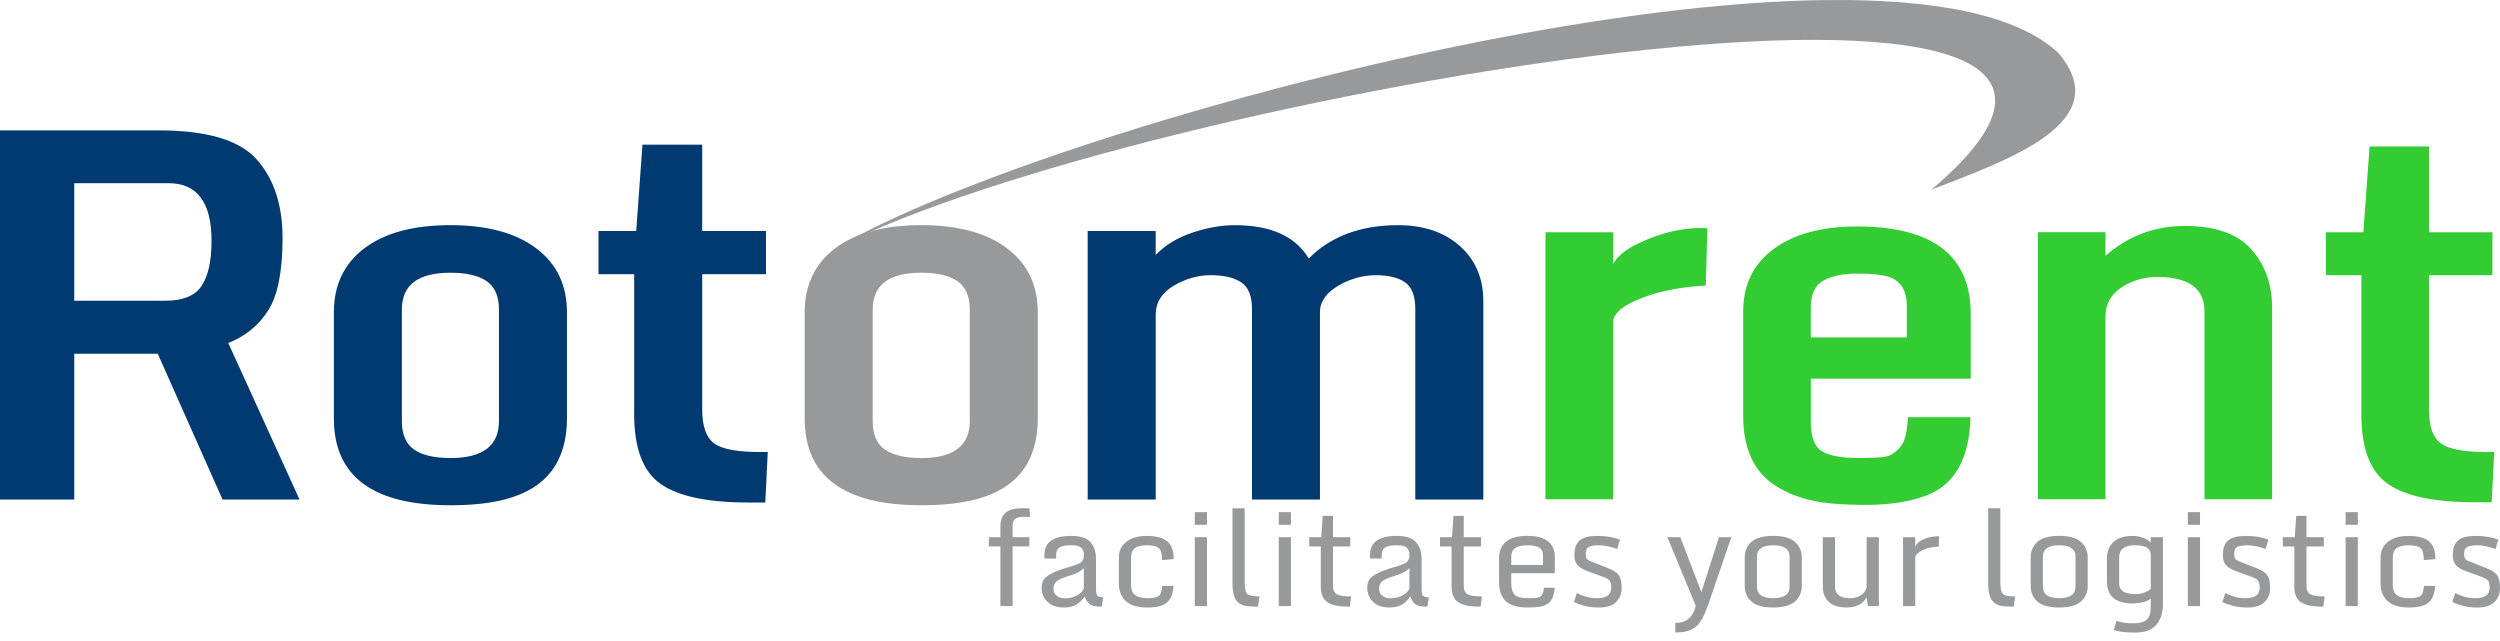
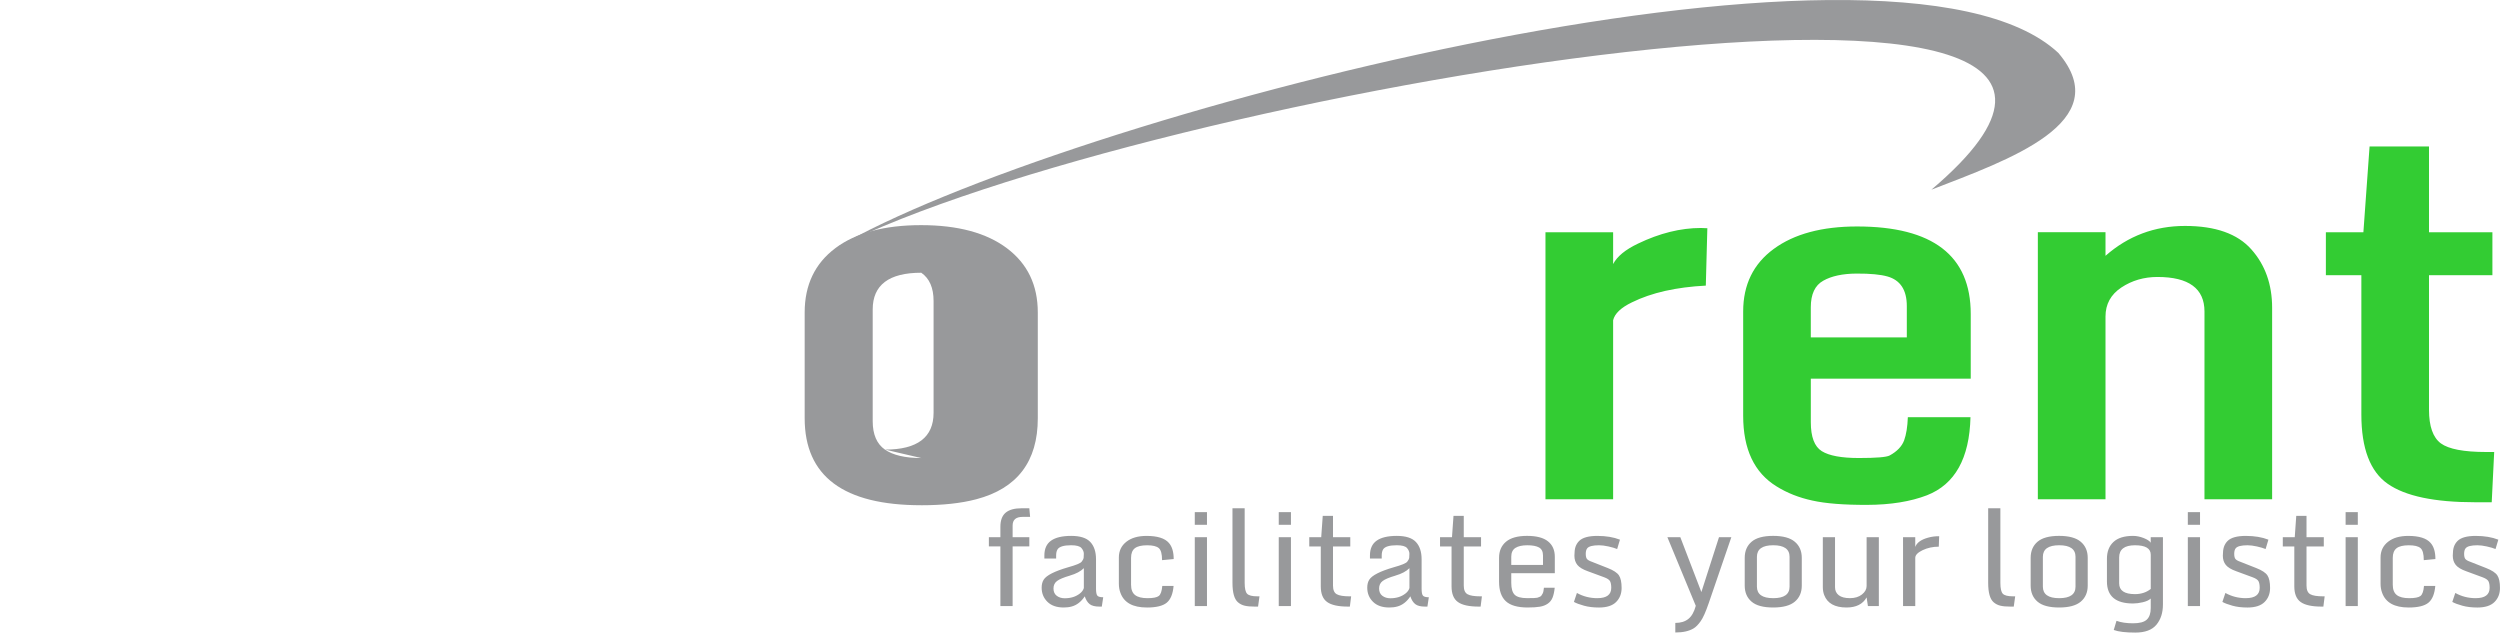
<svg xmlns="http://www.w3.org/2000/svg" id="SVGDoc" width="160" height="41" version="1.1" viewBox="0 0 160 41">
  <defs />
  <desc>Generated with Avocode.</desc>
  <g>
    <g>
      <title>Warstwa_x0020_1</title>
      <g>
        <title>Path 38018</title>
-         <path d="M69.61,31.97h0v0zM69.61,14.782h4.354v1.535c0.595,-0.623 1.371,-1.096 2.327,-1.42c0.955,-0.324 1.869,-0.486 2.743,-0.486c2.295,0 3.868,0.71 4.726,2.131c1.415,-1.42 3.322,-2.131 5.715,-2.131c1.639,0 2.963,0.447 3.961,1.339c0.995,0.889 1.497,2.061 1.497,3.513v12.708h-4.354v-12.194c0,-0.836 -0.22,-1.403 -0.65,-1.705c-0.433,-0.304 -1.054,-0.459 -1.874,-0.459c-0.814,0 -1.6,0.215 -2.349,0.639c-0.753,0.427 -1.229,0.998 -1.229,1.715v12.003h-4.349v-12.194c0,-0.836 -0.231,-1.403 -0.688,-1.705c-0.46,-0.303 -1.109,-0.459 -1.945,-0.459c-0.842,0 -1.639,0.231 -2.393,0.683c-0.758,0.454 -1.136,1.066 -1.136,1.847v11.828h-4.354zM47.902,32.161c-2.61,0 -4.485,-0.396 -5.616,-1.185c-1.129,-0.788 -1.699,-2.278 -1.699,-4.464v-8.965h-2.284v-2.764h2.415l0.399,-5.524h3.824v5.524h4.081v2.764h-4.081v8.66c0,1.07 0.255,1.79 0.759,2.164c0.505,0.374 1.481,0.557 2.923,0.557h0.514l-0.158,3.234h-1.077zM28.83,29.315c2.065,0 3.103,-0.787 3.103,-2.355v-7.157c0,-0.841 -0.263,-1.444 -0.787,-1.808c-0.518,-0.36 -1.295,-0.541 -2.317,-0.541c-2.07,0 -3.109,0.783 -3.109,2.349v7.157c0,0.839 0.262,1.45 0.776,1.808c0.517,0.361 1.295,0.546 2.333,0.546zM28.83,32.336c-4.977,0 -7.463,-1.852 -7.463,-5.568v-6.769c0,-1.765 0.658,-3.135 1.961,-4.114c1.306,-0.981 3.136,-1.475 5.491,-1.475c2.355,0 4.185,0.494 5.496,1.481c1.315,0.989 1.972,2.357 1.972,4.109v6.769c0,2.762 -1.312,4.495 -3.939,5.185c-0.981,0.258 -2.152,0.383 -3.519,0.383zM0,31.97v-23.624h10.195c3.049,0 5.131,0.62 6.234,1.858c1.1,1.234 1.655,2.912 1.655,5.032c0,2.12 -0.304,3.664 -0.918,4.628c-0.612,0.962 -1.464,1.661 -2.557,2.087l4.562,10.02h-4.928l-4.147,-9.332h-5.343v9.332zM4.753,19.246h5.84c1.12,0 1.891,-0.319 2.311,-0.951c0.424,-0.638 0.634,-1.601 0.634,-2.89c0,-2.453 -0.922,-3.682 -2.754,-3.682h-6.032z" fill="#003a70" fill-opacity="1" />
      </g>
      <g>
        <title>Path 38019</title>
-         <path d="M58.962,29.315c-1.038,0 -1.815,-0.185 -2.333,-0.546c-0.514,-0.359 -0.776,-0.968 -0.776,-1.808v-7.157c0,-1.567 1.038,-2.349 3.109,-2.349c1.022,0 1.798,0.18 2.316,0.541c0.525,0.365 0.787,0.967 0.787,1.808v7.157c0,1.568 -1.038,2.355 -3.103,2.355zM58.962,32.336c1.366,0 2.536,-0.124 3.518,-0.383c2.628,-0.692 3.939,-2.421 3.939,-5.185v-6.769c0,-1.753 -0.657,-3.119 -1.972,-4.109c-1.312,-0.987 -3.142,-1.481 -5.496,-1.481c-2.355,0 -4.184,0.494 -5.491,1.475c-1.304,0.979 -1.961,2.349 -1.961,4.114v6.769c0,3.715 2.486,5.568 7.463,5.568z" fill="#98999b" fill-opacity="1" />
+         <path d="M58.962,29.315c-1.038,0 -1.815,-0.185 -2.333,-0.546c-0.514,-0.359 -0.776,-0.968 -0.776,-1.808v-7.157c0,-1.567 1.038,-2.349 3.109,-2.349c0.525,0.365 0.787,0.967 0.787,1.808v7.157c0,1.568 -1.038,2.355 -3.103,2.355zM58.962,32.336c1.366,0 2.536,-0.124 3.518,-0.383c2.628,-0.692 3.939,-2.421 3.939,-5.185v-6.769c0,-1.753 -0.657,-3.119 -1.972,-4.109c-1.312,-0.987 -3.142,-1.481 -5.496,-1.481c-2.355,0 -4.184,0.494 -5.491,1.475c-1.304,0.979 -1.961,2.349 -1.961,4.114v6.769c0,3.715 2.486,5.568 7.463,5.568z" fill="#98999b" fill-opacity="1" />
      </g>
      <g>
        <title>Path 38020</title>
        <path d="M123.609,12.14c4.898,-1.901 11.911,-4.307 8.124,-8.754c-10.602,-9.886 -64.142,4.209 -78.273,12.5c19.4,-9.911 92.075,-22.316 70.149,-3.746z" fill="#98999b" fill-opacity="1" />
      </g>
      <g>
        <title>Path 38021</title>
        <path d="M158.45,38.282c0.591,0 0.886,-0.222 0.886,-0.662c0,-0.192 -0.027,-0.334 -0.08,-0.427c-0.052,-0.092 -0.176,-0.175 -0.37,-0.247l-1.048,-0.386c-0.322,-0.114 -0.545,-0.25 -0.671,-0.406c-0.126,-0.156 -0.189,-0.352 -0.189,-0.589c0,-0.236 0.023,-0.424 0.07,-0.566c0.048,-0.143 0.125,-0.268 0.233,-0.377c0.217,-0.216 0.604,-0.324 1.165,-0.324c0.559,0 1.042,0.081 1.447,0.241l-0.179,0.599c-0.14,-0.058 -0.327,-0.114 -0.557,-0.165c-0.23,-0.051 -0.432,-0.076 -0.604,-0.076c-0.396,0 -0.647,0.064 -0.752,0.192c-0.064,0.079 -0.097,0.197 -0.097,0.353c0,0.155 0.026,0.266 0.077,0.331c0.052,0.064 0.152,0.123 0.302,0.176l1.035,0.408c0.361,0.142 0.598,0.298 0.711,0.468c0.114,0.17 0.17,0.439 0.17,0.805c0,0.365 -0.118,0.666 -0.353,0.9c-0.236,0.234 -0.599,0.351 -1.093,0.351c-0.36,0 -0.681,-0.038 -0.961,-0.116c-0.28,-0.077 -0.495,-0.158 -0.645,-0.242l0.192,-0.574c0.396,0.222 0.833,0.334 1.31,0.334zM154.148,38.88c-0.9,0 -1.465,-0.312 -1.692,-0.94c-0.067,-0.177 -0.1,-0.37 -0.1,-0.582v-1.679c0,-0.419 0.159,-0.754 0.479,-1.005c0.318,-0.251 0.75,-0.376 1.293,-0.376c0.693,0 1.17,0.149 1.43,0.449c0.206,0.233 0.308,0.578 0.308,1.032l-0.744,0.071c0,-0.395 -0.07,-0.652 -0.21,-0.772c-0.14,-0.121 -0.389,-0.18 -0.747,-0.18c-0.358,0 -0.619,0.062 -0.782,0.187c-0.163,0.125 -0.246,0.33 -0.246,0.615v1.726c0,0.305 0.087,0.524 0.258,0.657c0.172,0.134 0.438,0.2 0.797,0.2c0.359,0 0.599,-0.048 0.72,-0.142c0.121,-0.094 0.195,-0.308 0.223,-0.64h0.723c-0.044,0.51 -0.19,0.867 -0.44,1.073c-0.25,0.205 -0.673,0.307 -1.269,0.307zM150.119,33.586v-0.811h0.781v0.811zM150.119,38.789v-4.409h0.781v4.409zM148.578,38.822c-0.615,0 -1.059,-0.096 -1.332,-0.291c-0.274,-0.193 -0.41,-0.528 -0.41,-1.002v-2.557h-0.737v-0.591h0.765l0.096,-1.364h0.657v1.364h1.106v0.591h-1.106v2.507c0,0.277 0.079,0.461 0.239,0.551c0.159,0.091 0.437,0.136 0.835,0.136h0.087l-0.082,0.656h-0.118zM143.734,38.282c0.591,0 0.886,-0.222 0.886,-0.662c0,-0.192 -0.027,-0.334 -0.079,-0.427c-0.052,-0.092 -0.176,-0.175 -0.371,-0.247l-1.048,-0.386c-0.322,-0.114 -0.545,-0.25 -0.671,-0.406c-0.126,-0.156 -0.189,-0.352 -0.189,-0.589c0,-0.236 0.023,-0.424 0.07,-0.566c0.048,-0.143 0.125,-0.268 0.233,-0.377c0.217,-0.216 0.605,-0.324 1.166,-0.324c0.56,0 1.042,0.081 1.447,0.241l-0.179,0.599c-0.14,-0.058 -0.326,-0.114 -0.557,-0.165c-0.23,-0.051 -0.432,-0.076 -0.603,-0.076c-0.396,0 -0.648,0.064 -0.753,0.192c-0.064,0.079 -0.096,0.197 -0.096,0.353c0,0.155 0.026,0.266 0.077,0.331c0.052,0.064 0.152,0.123 0.302,0.176l1.035,0.408c0.361,0.142 0.598,0.298 0.711,0.468c0.113,0.17 0.17,0.439 0.17,0.805c0,0.365 -0.118,0.666 -0.354,0.9c-0.236,0.234 -0.599,0.351 -1.093,0.351c-0.361,0 -0.682,-0.038 -0.961,-0.116c-0.279,-0.077 -0.495,-0.158 -0.644,-0.242l0.192,-0.574c0.396,0.222 0.833,0.334 1.31,0.334zM140.021,33.586v-0.811h0.781v0.811zM140.021,38.789v-4.409h0.781v4.409zM137.648,35.504c0,-0.406 -0.336,-0.607 -1.011,-0.607c-0.673,0 -1.011,0.26 -1.011,0.782v1.655c0,0.46 0.338,0.69 1.011,0.69c0.398,0 0.734,-0.111 1.011,-0.332zM135.456,39.733c0.288,0.105 0.641,0.158 1.06,0.158c0.419,0 0.713,-0.078 0.88,-0.237c0.167,-0.157 0.251,-0.403 0.251,-0.735v-0.612c-0.113,0.105 -0.283,0.185 -0.51,0.237c-0.226,0.053 -0.433,0.079 -0.622,0.079c-1.115,0 -1.671,-0.47 -1.671,-1.41v-1.452c0,-0.457 0.139,-0.817 0.417,-1.075c0.278,-0.26 0.697,-0.389 1.254,-0.389c0.223,0 0.45,0.047 0.684,0.139c0.234,0.094 0.383,0.192 0.447,0.298v-0.354h0.782v4.305c0,0.53 -0.139,0.961 -0.417,1.298c-0.28,0.335 -0.73,0.502 -1.35,0.502c-0.622,0 -1.082,-0.055 -1.381,-0.166zM133.614,37.479c0,0.433 -0.148,0.775 -0.443,1.025c-0.295,0.251 -0.758,0.376 -1.387,0.376c-0.63,0 -1.09,-0.123 -1.383,-0.374c-0.292,-0.25 -0.439,-0.592 -0.439,-1.028v-1.776c0,-0.435 0.146,-0.778 0.439,-1.03c0.293,-0.251 0.753,-0.376 1.383,-0.376c0.629,0 1.092,0.126 1.387,0.379c0.295,0.251 0.443,0.593 0.443,1.027zM130.744,37.546c0,0.491 0.348,0.737 1.045,0.737c0.696,0 1.044,-0.245 1.044,-0.737v-1.91c0,-0.493 -0.348,-0.74 -1.044,-0.74c-0.697,0 -1.045,0.247 -1.045,0.74zM128.657,38.822c-0.258,0 -0.469,-0.018 -0.633,-0.058c-0.163,-0.038 -0.307,-0.112 -0.432,-0.22c-0.233,-0.202 -0.349,-0.616 -0.349,-1.244v-4.771h0.781v4.779c0,0.355 0.054,0.586 0.159,0.694c0.105,0.108 0.322,0.163 0.653,0.163h0.136l-0.091,0.656zM121.794,34.381h0.782v0.623c0.099,-0.271 0.369,-0.468 0.811,-0.591c0.23,-0.067 0.47,-0.098 0.72,-0.095l-0.025,0.669c-0.377,0 -0.723,0.075 -1.035,0.224c-0.314,0.151 -0.47,0.314 -0.47,0.491v3.087h-0.782zM118.179,38.88c-0.751,0 -1.228,-0.266 -1.431,-0.798c-0.058,-0.152 -0.087,-0.319 -0.087,-0.5v-3.202h0.781v3.206c0,0.217 0.081,0.386 0.24,0.51c0.159,0.123 0.397,0.186 0.712,0.186c0.317,0 0.574,-0.079 0.772,-0.236c0.197,-0.156 0.297,-0.338 0.297,-0.542v-3.124h0.783v4.409h-0.699l-0.084,-0.554c-0.244,0.43 -0.672,0.645 -1.285,0.645zM115.314,37.479c0,0.433 -0.148,0.775 -0.443,1.025c-0.295,0.251 -0.758,0.376 -1.387,0.376c-0.631,0 -1.091,-0.123 -1.383,-0.374c-0.292,-0.25 -0.439,-0.592 -0.439,-1.028v-1.776c0,-0.435 0.146,-0.778 0.439,-1.03c0.292,-0.251 0.753,-0.376 1.383,-0.376c0.629,0 1.092,0.126 1.387,0.379c0.295,0.251 0.443,0.593 0.443,1.027zM112.443,37.546c0,0.491 0.348,0.737 1.045,0.737c0.696,0 1.044,-0.245 1.044,-0.737v-1.91c0,-0.493 -0.348,-0.74 -1.044,-0.74c-0.697,0 -1.045,0.247 -1.045,0.74zM107.22,40.477v-0.61c0.344,0 0.622,-0.085 0.833,-0.254c0.213,-0.169 0.372,-0.449 0.477,-0.84l-1.817,-4.391h0.828l1.347,3.51l1.127,-3.51h0.79l-1.447,4.221c-0.192,0.558 -0.364,0.944 -0.518,1.158c-0.153,0.215 -0.301,0.365 -0.443,0.452c-0.291,0.178 -0.683,0.266 -1.177,0.266zM102.234,38.282c0.591,0 0.886,-0.222 0.886,-0.662c0,-0.192 -0.027,-0.334 -0.079,-0.427c-0.053,-0.092 -0.176,-0.175 -0.371,-0.247l-1.048,-0.386c-0.322,-0.114 -0.545,-0.25 -0.671,-0.406c-0.126,-0.156 -0.189,-0.352 -0.189,-0.589c0,-0.236 0.023,-0.424 0.069,-0.566c0.049,-0.143 0.125,-0.268 0.233,-0.377c0.217,-0.216 0.605,-0.324 1.166,-0.324c0.56,0 1.042,0.081 1.447,0.241l-0.179,0.599c-0.141,-0.058 -0.327,-0.114 -0.557,-0.165c-0.23,-0.051 -0.432,-0.076 -0.603,-0.076c-0.396,0 -0.648,0.064 -0.753,0.192c-0.064,0.079 -0.097,0.197 -0.097,0.353c0,0.155 0.026,0.266 0.077,0.331c0.052,0.064 0.152,0.123 0.302,0.176l1.035,0.408c0.361,0.142 0.598,0.298 0.711,0.468c0.113,0.17 0.17,0.439 0.17,0.805c0,0.365 -0.118,0.666 -0.353,0.9c-0.236,0.234 -0.599,0.351 -1.093,0.351c-0.361,0 -0.682,-0.038 -0.961,-0.116c-0.28,-0.077 -0.496,-0.158 -0.645,-0.242l0.192,-0.574c0.396,0.222 0.833,0.334 1.31,0.334zM96.721,36.156h2.031v-0.602c0,-0.25 -0.086,-0.422 -0.256,-0.517c-0.17,-0.094 -0.42,-0.14 -0.751,-0.14c-0.329,0 -0.584,0.057 -0.76,0.17c-0.176,0.114 -0.264,0.301 -0.264,0.561zM97.775,38.88c-0.646,0 -1.114,-0.134 -1.403,-0.403c-0.288,-0.268 -0.432,-0.683 -0.432,-1.244v-1.535c0,-0.435 0.148,-0.778 0.444,-1.027c0.297,-0.25 0.746,-0.375 1.346,-0.375c0.601,0 1.047,0.115 1.339,0.348c0.293,0.231 0.439,0.562 0.439,0.991v1.049h-2.787v0.619c0,0.366 0.074,0.621 0.222,0.764c0.146,0.142 0.412,0.214 0.794,0.214c0.383,0 0.599,-0.009 0.649,-0.026c0.05,-0.017 0.103,-0.035 0.155,-0.058c0.053,-0.023 0.089,-0.048 0.109,-0.08c0.021,-0.03 0.048,-0.077 0.084,-0.139c0.034,-0.062 0.06,-0.183 0.077,-0.363h0.69c-0.027,0.263 -0.074,0.475 -0.139,0.636c-0.065,0.161 -0.168,0.29 -0.308,0.385c-0.139,0.095 -0.306,0.161 -0.502,0.193c-0.196,0.034 -0.455,0.05 -0.775,0.05zM94.641,38.822c-0.615,0 -1.059,-0.096 -1.332,-0.291c-0.274,-0.193 -0.41,-0.528 -0.41,-1.002v-2.557h-0.737v-0.591h0.765l0.097,-1.364h0.657v1.364h1.106v0.591h-1.106v2.507c0,0.277 0.079,0.461 0.239,0.551c0.159,0.091 0.437,0.136 0.835,0.136h0.087l-0.082,0.656zM89.308,36.84c-0.396,0.115 -0.669,0.23 -0.819,0.344c-0.152,0.114 -0.227,0.274 -0.227,0.481c0,0.206 0.07,0.362 0.21,0.467c0.141,0.105 0.309,0.157 0.507,0.157c0.199,0 0.377,-0.026 0.539,-0.077c0.161,-0.051 0.305,-0.128 0.435,-0.229c0.129,-0.101 0.213,-0.217 0.251,-0.348v-1.272c-0.201,0.203 -0.501,0.361 -0.896,0.475zM88.914,38.88c-0.447,0 -0.794,-0.121 -1.041,-0.364c-0.246,-0.243 -0.369,-0.543 -0.369,-0.904c0,-0.206 0.042,-0.376 0.129,-0.511c0.175,-0.278 0.696,-0.543 1.563,-0.795c0.503,-0.139 0.791,-0.258 0.867,-0.358c0.077,-0.099 0.118,-0.177 0.126,-0.236c0.009,-0.057 0.013,-0.148 0.013,-0.271c0,-0.125 -0.051,-0.247 -0.152,-0.366c-0.101,-0.119 -0.321,-0.179 -0.659,-0.179c-0.477,0 -0.77,0.091 -0.877,0.274c-0.056,0.095 -0.084,0.221 -0.084,0.383v0.195h-0.753v-0.199c0,-0.43 0.143,-0.747 0.43,-0.948c0.287,-0.203 0.716,-0.304 1.288,-0.304c0.571,0 0.978,0.129 1.222,0.389c0.244,0.258 0.366,0.629 0.366,1.109v1.88c0,0.23 0.028,0.379 0.087,0.447c0.058,0.068 0.183,0.102 0.375,0.102l-0.091,0.598h-0.159c-0.277,0 -0.484,-0.052 -0.619,-0.159c-0.136,-0.108 -0.24,-0.273 -0.312,-0.497c-0.23,0.344 -0.507,0.559 -0.832,0.649c-0.155,0.044 -0.328,0.065 -0.52,0.065zM86.272,38.822c-0.615,0 -1.059,-0.096 -1.332,-0.291c-0.274,-0.193 -0.41,-0.528 -0.41,-1.002v-2.557h-0.737v-0.591h0.765l0.097,-1.364h0.657v1.364h1.106v0.591h-1.106v2.507c0,0.277 0.079,0.461 0.239,0.551c0.159,0.091 0.437,0.136 0.835,0.136h0.087l-0.082,0.656zM81.84,33.586v-0.811h0.781v0.811zM81.84,38.789v-4.409h0.781v4.409zM80.292,38.822c-0.258,0 -0.468,-0.018 -0.633,-0.058c-0.163,-0.038 -0.307,-0.112 -0.432,-0.22c-0.233,-0.202 -0.349,-0.616 -0.349,-1.244v-4.771h0.781v4.779c0,0.355 0.054,0.586 0.159,0.694c0.105,0.108 0.322,0.163 0.653,0.163h0.136l-0.091,0.656zM76.466,33.586v-0.811h0.781v0.811zM76.466,38.789v-4.409h0.781v4.409zM73.399,38.88c-0.9,0 -1.465,-0.312 -1.692,-0.94c-0.067,-0.177 -0.1,-0.37 -0.1,-0.582v-1.679c0,-0.419 0.159,-0.754 0.479,-1.005c0.318,-0.251 0.75,-0.376 1.293,-0.376c0.693,0 1.17,0.149 1.429,0.449c0.206,0.233 0.308,0.578 0.308,1.032l-0.744,0.071c0,-0.395 -0.07,-0.652 -0.21,-0.772c-0.141,-0.121 -0.389,-0.18 -0.747,-0.18c-0.358,0 -0.619,0.062 -0.782,0.187c-0.163,0.125 -0.245,0.33 -0.245,0.615v1.726c0,0.305 0.086,0.524 0.258,0.657c0.172,0.134 0.437,0.2 0.797,0.2c0.359,0 0.599,-0.048 0.72,-0.142c0.12,-0.094 0.194,-0.308 0.223,-0.64h0.723c-0.044,0.51 -0.19,0.867 -0.44,1.073c-0.25,0.205 -0.673,0.307 -1.269,0.307zM68.469,36.84c-0.396,0.115 -0.668,0.23 -0.819,0.344c-0.152,0.114 -0.227,0.274 -0.227,0.481c0,0.206 0.07,0.362 0.21,0.467c0.14,0.105 0.31,0.157 0.507,0.157c0.199,0 0.378,-0.026 0.54,-0.077c0.16,-0.051 0.305,-0.128 0.434,-0.229c0.129,-0.101 0.213,-0.217 0.252,-0.348v-1.272c-0.202,0.203 -0.501,0.361 -0.896,0.475zM68.076,38.88c-0.447,0 -0.794,-0.121 -1.041,-0.364c-0.246,-0.243 -0.369,-0.543 -0.369,-0.904c0,-0.206 0.043,-0.376 0.129,-0.511c0.174,-0.278 0.696,-0.543 1.563,-0.795c0.503,-0.139 0.791,-0.258 0.868,-0.358c0.076,-0.099 0.118,-0.177 0.126,-0.236c0.008,-0.057 0.013,-0.148 0.013,-0.271c0,-0.125 -0.051,-0.247 -0.152,-0.366c-0.101,-0.119 -0.321,-0.179 -0.659,-0.179c-0.477,0 -0.77,0.091 -0.877,0.274c-0.056,0.095 -0.084,0.221 -0.084,0.383v0.195h-0.753v-0.199c0,-0.43 0.143,-0.747 0.43,-0.948c0.287,-0.203 0.715,-0.304 1.287,-0.304c0.571,0 0.978,0.129 1.222,0.389c0.244,0.258 0.366,0.629 0.366,1.109v1.88c0,0.23 0.029,0.379 0.086,0.447c0.058,0.068 0.184,0.102 0.375,0.102l-0.091,0.598h-0.159c-0.277,0 -0.484,-0.052 -0.619,-0.159c-0.136,-0.108 -0.24,-0.273 -0.312,-0.497c-0.23,0.344 -0.507,0.559 -0.832,0.649c-0.155,0.044 -0.328,0.065 -0.519,0.065zM64.025,38.789v-3.818h-0.737v-0.591h0.737v-0.67c0,-0.407 0.111,-0.707 0.335,-0.897c0.223,-0.189 0.564,-0.284 1.021,-0.284h0.496l0.05,0.552h-0.483c-0.425,0 -0.636,0.184 -0.636,0.554v0.745h1.069v0.591h-1.069v3.818z" fill="#98999b" fill-opacity="1" />
      </g>
      <g>
        <title>Path 38022</title>
        <path d="M158.401,32.144c-2.597,0 -4.46,-0.391 -5.585,-1.179c-1.124,-0.782 -1.689,-2.265 -1.689,-4.438v-8.914h-2.271v-2.749h2.401l0.396,-5.492h3.803v5.492h4.058v2.749h-4.058v8.61c0,1.065 0.255,1.776 0.755,2.151c0.505,0.369 1.472,0.554 2.906,0.554h0.511l-0.158,3.216zM141.087,19.937c0,-1.472 -1.005,-2.211 -3.01,-2.211c-0.858,0 -1.63,0.223 -2.309,0.673c-0.679,0.451 -1.016,1.07 -1.016,1.858v11.696h-4.33v-17.091h4.33v1.51c1.45,-1.277 3.151,-1.912 5.09,-1.912c1.945,0 3.357,0.5 4.243,1.499c0.886,0.994 1.331,2.244 1.331,3.738v12.256h-4.33zM115.99,32.035c-0.853,-0.184 -1.613,-0.483 -2.292,-0.907c-1.423,-0.875 -2.135,-2.379 -2.135,-4.52v-6.671c0,-1.717 0.652,-3.053 1.961,-4.009c1.304,-0.956 3.08,-1.434 5.329,-1.434c4.851,0 7.274,1.869 7.274,5.601v4.139h-10.235v2.787c0,0.945 0.234,1.559 0.701,1.852c0.467,0.293 1.26,0.44 2.374,0.44c1.114,0 1.771,-0.054 1.972,-0.163c0.478,-0.261 0.782,-0.587 0.924,-0.962c0.136,-0.375 0.217,-0.875 0.239,-1.488h4.009c-0.065,2.635 -0.994,4.297 -2.787,4.998c-1.048,0.402 -2.32,0.609 -3.819,0.614c-1.494,0.005 -2.667,-0.087 -3.515,-0.277zM122.036,21.594v-2.004c0,-1.032 -0.413,-1.662 -1.239,-1.896c-0.44,-0.125 -1.097,-0.19 -1.983,-0.185c-0.885,0.005 -1.597,0.157 -2.124,0.456c-0.532,0.293 -0.799,0.864 -0.799,1.7v1.929zM98.91,31.954v-17.091h4.33v2.037c0.255,-0.489 0.782,-0.923 1.592,-1.309c1.386,-0.668 2.733,-1 4.025,-1c0.147,0 0.288,0.005 0.413,0.016l-0.098,3.672c-1.896,0.098 -3.471,0.451 -4.726,1.07c-0.701,0.337 -1.103,0.717 -1.206,1.146v11.457z" fill="#33cc33" fill-opacity="1" />
      </g>
    </g>
  </g>
</svg>